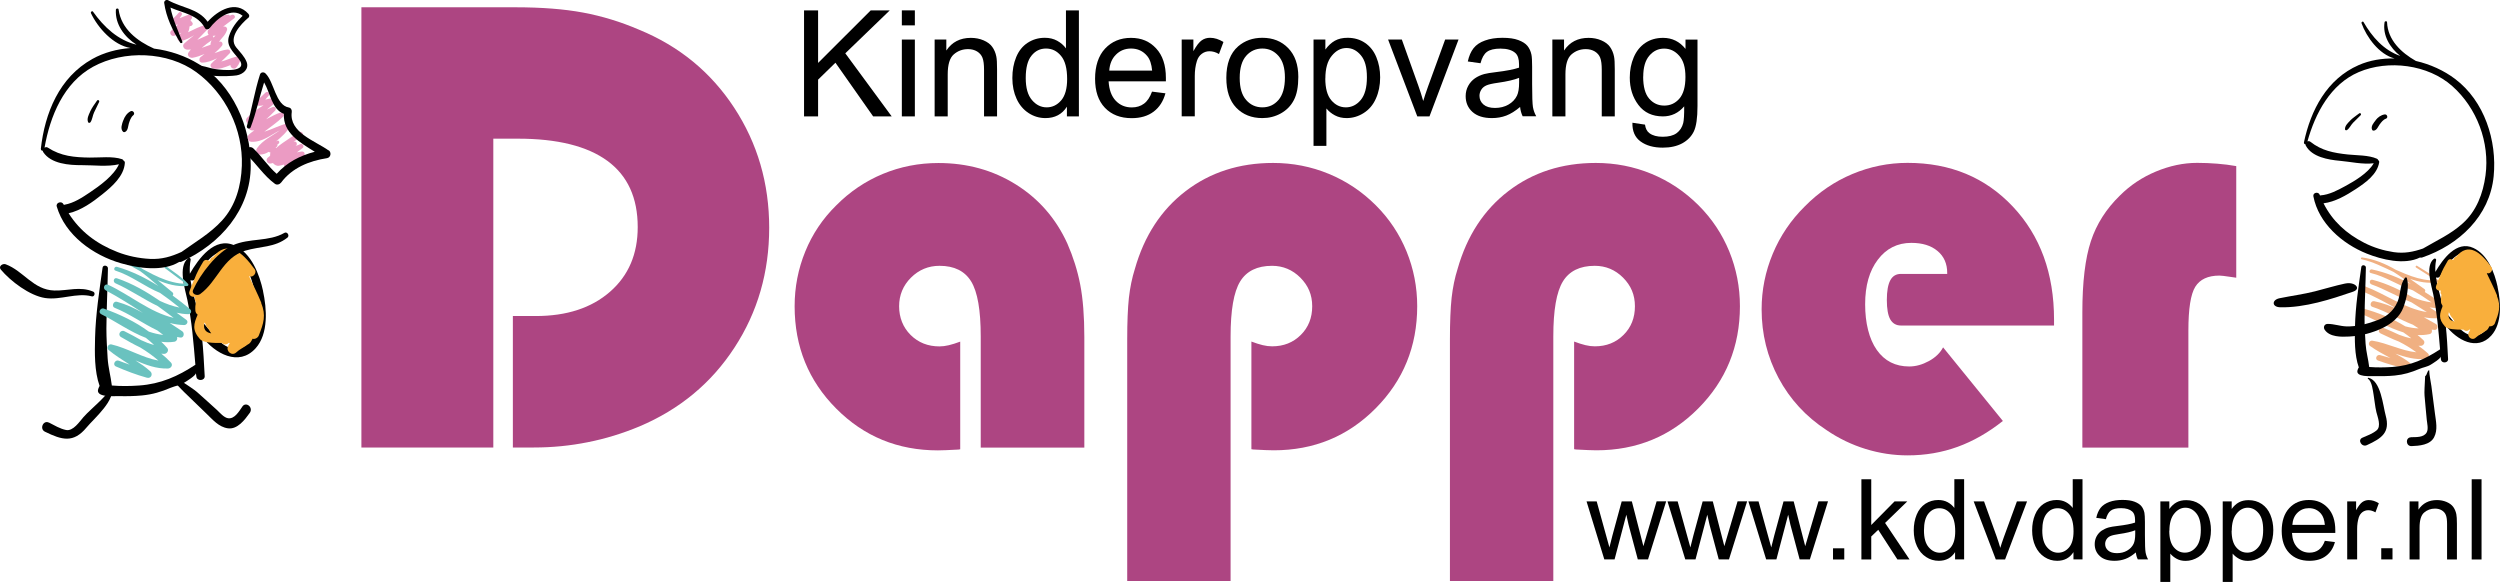
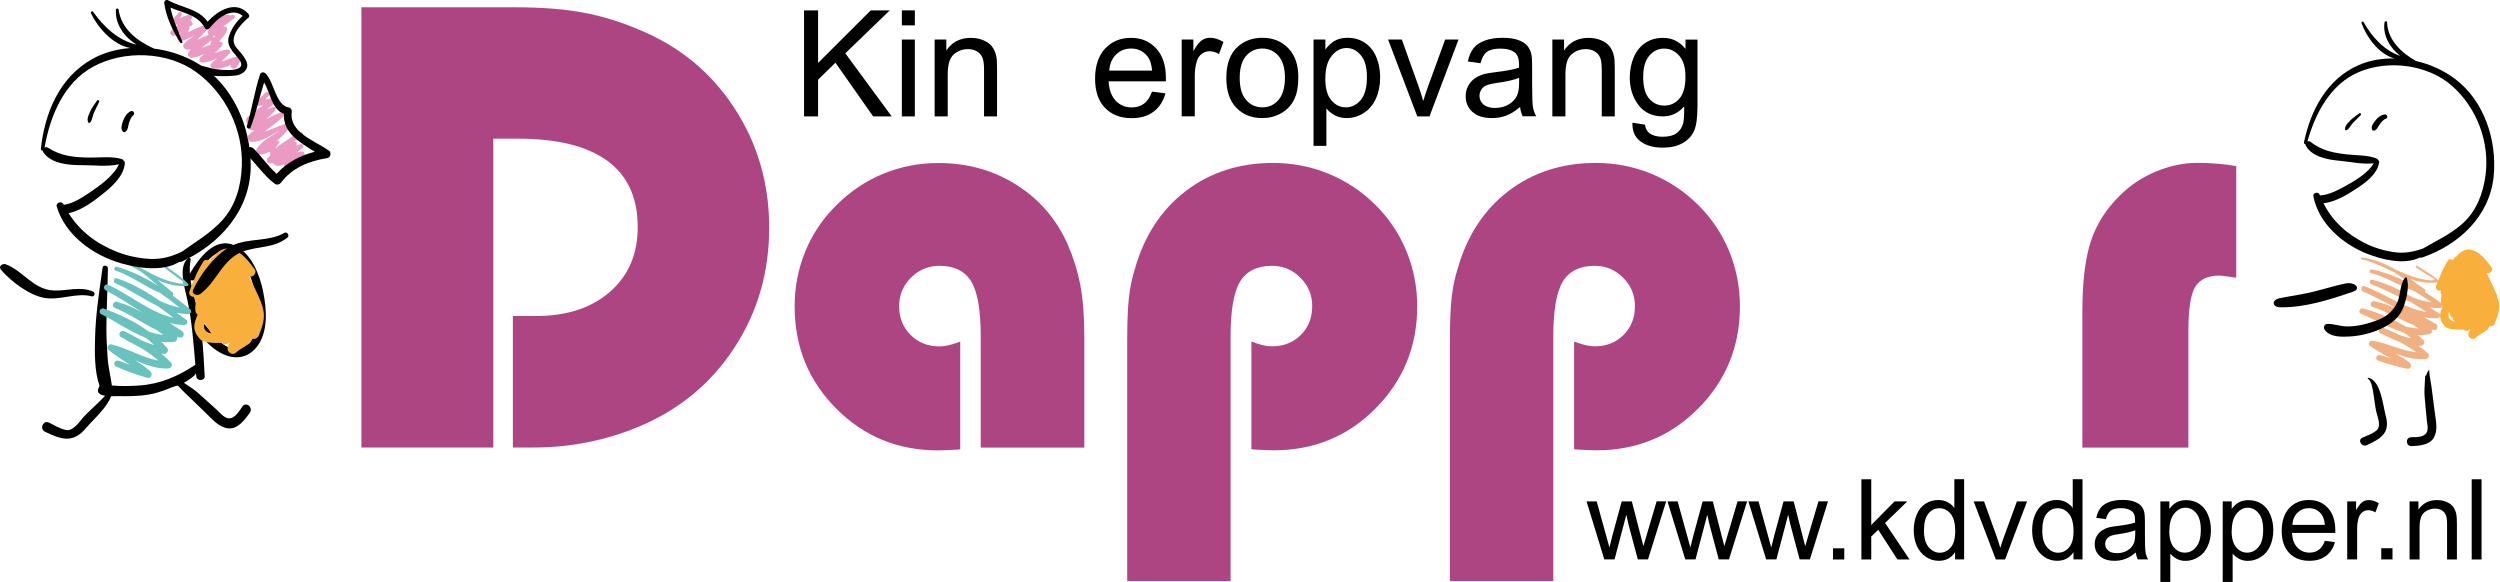
<svg xmlns="http://www.w3.org/2000/svg" id="Laag_2" viewBox="0 0 340 79.12">
  <defs>
    <style>.cls-1{fill:#6ac2bf;}.cls-1,.cls-2,.cls-3,.cls-4,.cls-5,.cls-6,.cls-7{stroke-width:0px;}.cls-2{fill:#f0b082;}.cls-3{fill:#f9af3c;}.cls-4{fill:#000;}.cls-5{fill:#eb9bc3;}.cls-6{fill:#696766;}.cls-7{fill:#ad4582;}</style>
  </defs>
  <g id="Laag_1-2">
    <path class="cls-4" d="M35.79,39.63c-.5-2.31-1.58-5.19-3.89-6.25-2.7-1.25-4.9,1.81-6.08,3.84-.04-.63-.01-1.26.11-1.88.04-.22-.19-.35-.36-.21-1.41,1.13-.39,4.23-.09,5.65.62,2.92.84,5.87,1.09,8.83-2.37,1.56-4.69,2.61-7.65,2.82-1.24.09-2.48.1-3.71,0-.15-1.24-.49-2.45-.57-3.71-.08-1.35-.17-2.69-.17-4.04.02-2.73.16-5.46.21-8.19,0-.41-.67-.51-.73-.09-.44,3.16-.94,6.32-1.02,9.52-.05,2.04-.11,4.54.62,6.58-.04.04-.07.09-.09.15-.02.06-.05.13-.08.19-.51,1.28,2.2,1.02,2.75,1.03,1.07.03,2.13.01,3.19-.09,1.45-.14,2.59-.49,3.91-1.05.63-.26,1.26-.32,1.85-.7.25-.16,1.6-.97,1.56-1.3.02.17.04.34.07.51.1.64,1.17.56,1.13-.09-.1-1.77-.18-3.59-.38-5.39,1.77,2.33,5.02,4.15,7.31,1.6,1.77-1.97,1.52-5.4,1-7.78M34.38,45.7h0c-.34.81-.98,1.48-1.86,1.66-2.24.45-3.59-2.15-4.89-3.45-.15-.15-.3-.19-.44-.16-.11-.63-.23-1.25-.39-1.87-.31-1.22-.71-2.5-.89-3.78.22.1.51.06.67-.21.94-1.63,2.77-4.61,5.07-3.51,1.74.83,2.5,3.29,2.93,5,.5,1.99.6,4.39-.21,6.31" />
    <path class="cls-3" d="M35.54,41.19c-.5-1.23-1.11-2.43-1.68-3.64.02.01.04.02.07.03.51.2,1.04-.5.72-.94-1.77-2.47-3.74-4.07-5.69-1.66-.13.01-.26.09-.33.26-.03.07-.07.15-.1.22-.05,0-.09-.01-.14,0-.23-.17-.57-.17-.76.14-.45.75-.89,1.54-1.19,2.36-.26.55-.48,1.11-.67,1.66-.18.52.29.81.71.74.02.01.04.03.07.04-.01.03-.02.06-.03.09-.07.24,0,.43.12.56-.07.39-.1.79-.07,1.2.02.25.15.43.31.54-.54,1.27-.79,2.09.33,3.35.4.45,1.73.53,2.97.5.05.04.1.07.15.11.27.18.59.09.79-.12.05.01.09.01.14.02-.04.05-.08.1-.11.16-.04.08-.08.16-.12.25-.36.71.52,1.43,1.11.86.4-.39,1.04-.68,1.54-1.06.23-.1.4-.28.52-.52.06-.08.1-.17.14-.27.32.1.73-.12.86-.45.65-1.66,1.01-2.72.32-4.41M27.79,43.86h0s.08.09.12.13c.06.29.26.58.52.85.08.18.18.34.3.5-.69-.12-1.14-.51-.94-1.47" />
    <path class="cls-1" d="M14.17,41.99c2.12.75,4.23,1.76,6.07,3.11.64.22,1.3.38,1.96.45-.27-.2-.53-.41-.8-.61-1.97-.94-3.77-2.26-5.81-3.08-.47-.19-.16-.96.32-.82,1.26.35,2.42.89,3.53,1.52-1.65-1.09-3.32-2.14-5.07-3.08-.46-.25-.16-.97.33-.75,2.93,1.35,5.71,3.77,8.92,4.5-.72-.54-1.44-1.09-2.18-1.61-1.95-.94-3.79-2.24-5.73-3.09-.41-.18-.24-.83.2-.68,2.13.72,4.03,1.84,5.85,3.08.85.4,1.73.72,2.65.9-.85-.69-1.73-1.36-2.64-1.99-2.09-.85-3.88-2.34-6.06-3.03-.34-.11-.14-.61.2-.52,1.98.57,3.85,1.49,5.62,2.6-.78-.68-1.6-1.37-2.45-2-1.51-.85-3.01-1.75-4.59-2.21-.18-.05-.08-.31.09-.27,1.79.38,3.38,1.19,4.85,2.2.46.25.92.49,1.38.72,1.14.57,2.34,1.03,3.61,1.21,1.35.19.1-.48-.29-.8-.55-.44-1.13-.82-1.68-1.26-.15-.12.02-.36.17-.24,1.02.77,2.11,1.42,2.97,2.38.09.1,0,.27-.12.28-1.43.11-2.75-.25-4.03-.81.68.55,1.35,1.11,2.02,1.67.14.12.13.32.02.44.82.59,1.61,1.21,2.36,1.84.3.25.14.7-.25.69-.54-.01-1.06-.09-1.57-.2.44.32.87.64,1.31.96.36.26.07.73-.3.72-.67-.02-1.32-.12-1.95-.29.57.38,1.13.75,1.7,1.13.36.23.24.93-.26.86-.15-.02-.29-.05-.44-.08.09.27-.05.6-.38.65-.6.09-1.19.08-1.77,0,.28.26.55.54.8.83.31.35-.03.84-.44.82-.12,0-.23-.02-.35-.03.46.37.9.77,1.31,1.21.32.34,0,.79-.4.81-1.57.05-3-.49-4.42-1.1.7.45,1.39.91,2.01,1.48.41.38.1,1.03-.46.87-1.44-.4-2.84-.93-4.21-1.53-.52-.23-.11-.98.4-.78.49.19.98.37,1.47.53-.98-.64-1.99-1.25-2.88-2-.35-.29-.01-.85.4-.75,2.18.51,4.19,1.81,6.39,2.2-.77-.67-1.6-1.25-2.47-1.78-.89-.42-1.76-.92-2.62-1.42-.52-.3-.06-1.06.47-.79.77.39,1.52.78,2.26,1.21.57.27,1.16.5,1.77.66-.36-.34-.73-.66-1.12-.97-2.13-.81-4.13-2.26-6.06-3.21-.51-.25-.12-.95.38-.77" />
    <path class="cls-4" d="M32.96,55.3c-.45.64-1.05,1.71-1.94,1.58-.56-.08-1.11-.74-1.5-1.11-.88-.83-1.81-1.61-2.7-2.43-.37-.34-1.32-.95-2.41-1.67-.34.16-.82-.25-1.07-.02.64.5,1.22,1.22,1.73,1.7,1,.95,1.98,1.93,2.98,2.88.86.82,1.7,1.85,2.94,2.02,1.29.19,2.31-1.16,2.98-2.1.52-.73-.5-1.59-1.01-.86" />
    <path class="cls-4" d="M6.66,57.47c.74.38,1.5.84,2.32,1.01.97.2,1.85-1.16,2.37-1.75.62-.7,1.36-1.31,2.02-1.97.42-.43,1.62-1.46,1.56-2.15,0-.1.13-.17.18-.06.81,1.73-2.34,4.38-3.34,5.59-1.79,2.16-3.35,1.7-5.66.57-.78-.38-.22-1.63.55-1.23" />
    <path class="cls-4" d="M5.56,20.25c-.02.17.13.26.26.25,0,.06.02.13.06.19,1.06,1.6,3.52,1.78,5.26,1.77,1.52-.01,3.48.25,5.04-.12-.71,1.57-2.67,2.96-3.95,3.82-1.04.7-2.19,1.46-3.45,1.68-.03,0-.06.02-.09.03-.02-.04-.04-.07-.06-.1-.24-.49-1.07-.22-.91.32,1.15,3.91,4.95,6.62,8.72,7.71,2.26.66,5.71,1.2,7.93-.18.1.02.2.02.32-.03,5.26-2.39,9.41-7.08,9.41-13.05,0-5.31-2.43-10.97-7.08-13.83-1.77-1.09-3.89-1.82-6.07-2.1-2.29-1.02-4.46-2.68-4.82-5.31-.03-.21-.36-.18-.37.03-.12,1.96,1.14,3.69,2.81,4.75-2.52-.61-4.41-2.38-5.92-4.49-.12-.17-.35.03-.28.2.92,1.97,3.03,4.36,5.39,4.74-1.84.14-3.62.61-5.2,1.49-4.5,2.51-6.46,7.33-7.01,12.24M6.06,20.07h0c.75-4.27,2.6-8.8,6.59-10.99,4.19-2.29,10.15-2.11,14.06.74,3.96,2.89,6.36,7.8,6.18,12.72-.1,2.72-.82,5.4-2.7,7.46-1.62,1.76-3.6,2.89-5.5,4.26-1.4.64-2.7,1.03-4.3.95-1.52-.08-3.02-.39-4.43-.94-2.83-1.11-5.05-2.78-6.63-5.27,1.68-.37,3.28-1.52,4.58-2.57,1.31-1.05,2.96-2.47,3.07-4.28.01-.15-.07-.26-.18-.31-.03-.08-.1-.16-.2-.19-1.29-.44-3.06-.2-4.39-.22-2.1-.03-3.91-.18-5.7-1.35-.15-.1-.31-.08-.44,0" />
    <path class="cls-4" d="M38.68,31.67c-2.12,1.23-4.78.68-7.01,1.68-2.2.98-4.43,3.93-5.4,6.06-.27.59.54.88.94.59,2.39-1.73,3.04-4.96,6.15-5.91,2.01-.61,3.99-.4,5.73-1.77.34-.27-.03-.87-.41-.65" />
    <path class="cls-4" d="M12.48,40.3c-2.09-.54-4.22.55-6.35.23-2.1-.32-4.7-2.29-6.02-3.87-.37-.44.26-.87.66-.72,2.44.91,3.76,3.49,6.62,3.57,1.85.05,3.49-.61,5.28.15.35.15.18.74-.2.65" />
    <path class="cls-4" d="M16.76,16.4c.18-.52.5-1.01,1-1.27.32-.17.67.3.37.54-.34.27-.48.74-.61,1.14-.11.37-.1.9-.48,1.12-.1.05-.23.07-.31-.02-.4-.4-.13-1.06.02-1.51" />
    <path class="cls-4" d="M12.24,15.21c.25-.55.61-1.03.95-1.52.13-.19.38-.01.29.18-.22.48-.45.94-.68,1.41-.21.43-.23.97-.5,1.35-.08.1-.27.12-.32-.02-.19-.46.07-.97.27-1.4" />
    <path class="cls-6" d="M12.25,36.4s.02.03,0,.03c-.02,0-.02-.03,0-.03" />
    <path class="cls-5" d="M32.24,7.68c-.72.15-1.43.51-2.15.69.38-.37.78-.72,1.14-1.11.23-.25,0-.56-.3-.53-.61.07-1.18.29-1.75.5.36-.31.71-.63,1.01-1.01.19-.24,0-.66-.33-.55-.03,0-.05.02-.08.03.15-.21.3-.41.5-.63.27-.28.44-.58.58-.94.12-.32-.14-.59-.47-.51-.02,0-.03.01-.05.01.5-.39,1.01-.76,1.51-1.14.27-.21-.04-.59-.33-.47-.09.04-.18.08-.27.12-.02-.07-.08-.13-.17-.13-1.02.03-1.87.44-2.59,1.15-.08.08-.12.18-.14.29-.05-.05-.13-.09-.23-.07-.93.15-1.71.63-2.55,1.01.13-.25.2-.5.2-.77.03-.02.06-.05.09-.07.15.01.29-.1.34-.24.05-.04.04-.09,0-.12,0-.06-.03-.12-.08-.17-.09-.09-.16-.18-.23-.28.04-.05.09-.09.14-.14.25-.29-.07-.71-.41-.59-.39.13-.79.32-1.2.47.1-.14.2-.28.29-.43.15-.28-.21-.58-.42-.3-.29.38-.68.68-1,1.03-.17.19-.07.55.2.59.25.03.49.02.72-.03-.33.28-.67.57-.97.89-.24.25.05.71.37.65.38-.07.72-.24,1.05-.44-.14.17-.3.34-.45.52-.21.25.02.71.36.64.68-.14,1.25-.47,1.83-.81-.45.36-.91.73-1.34,1.12-.35.32-.03.81.36.84.18.01.36,0,.53-.02-.11.13-.22.27-.32.42-.26.39.19.78.57.71.56-.1,1.1-.3,1.62-.52-.19.14-.38.29-.56.44-.25.21-.17.75.22.74.75-.01,1.4-.3,2.04-.59-.28.23-.56.46-.8.74-.22.25.01.61.29.66.85.13,1.58-.18,2.34-.48-.07.37.53.7.82.31.31-.41.31-.43.5-.9.11-.27-.14-.62-.44-.56M28.93,4.88h0c.13,0,.26-.02.38-.05-.01.01-.03.02-.04.04-.09.08-.17.16-.24.25,0-.08-.04-.17-.09-.23M28.35,3.85h0s.05-.07.07-.12c.04.05.08.1.15.13-.07.06-.14.11-.2.17-.2.17-.16.5,0,.7-.53.21-1.03.48-1.54.69.5-.53,1.02-1.04,1.52-1.56M27.46,6.49h0c.41-.37.86-.7,1.32-1.01-.07.15-.13.3-.15.48,0,.05,0,.09,0,.13-.39.14-.78.28-1.17.41" />
    <path class="cls-5" d="M41.1,20.6c-.25.02-.49.07-.73.13.27-.2.53-.4.8-.61.24-.19,0-.63-.29-.53-.25.09-.49.19-.73.29.38-.14.24-.72-.16-.62-.03,0-.05.02-.08.02.38-.24.77-.48,1.15-.71.38-.24,0-.83-.38-.59-.75.47-1.5.93-2.22,1.45-.29.21-.63.45-.92.72,0-.03-.02-.06-.04-.09.03-.02.06-.04.09-.06.13-.08.16-.22.13-.33.06-.05.12-.1.18-.15.18-.14.04-.48-.19-.37-.06.03-.12.06-.18.09.76-.62,1.49-1.26,1.95-2.14.09-.17-.1-.39-.28-.35-1.07.23-2.16.83-3.25,1.16.86-.67,1.79-1.29,2.56-2.05.25-.24-.02-.62-.33-.55-.64.15-1.31.58-1.98.91.42-.38.83-.77,1.22-1.18.24-.25-.03-.61-.34-.48-.26.11-.52.23-.78.34.49-.39.98-.78,1.42-1.23.15-.16-.03-.36-.2-.36-.5-.01-.97.13-1.45.24.15-.18.31-.35.46-.52.26-.29-.13-.71-.42-.44-.42.39-.82.78-1.2,1.19-.24.26.01.59.31.61.22,0,.42-.02.62-.07-.8.49-1.58,1.02-2.24,1.7-.28.29-.08.75.26.85-.2.32-.07.82.37.86.12,0,.24,0,.36,0-.24.17-.48.34-.7.53-.34.3-.26.98.27,1.02,1.5.09,2.64-.91,3.91-1.56-1.07.78-2.34,1.33-3.11,2.43-.26.37-.06.89.43.87.44-.01.81-.16,1.15-.37.07.05.15.08.23.07-.03.16-.04.31-.04.47-.11.09-.21.18-.32.26-.36.31-.01.89.42.79.1-.02.19-.05.28-.07.22.25.51.42.84.38.03,0,.05-.02.07-.03.21-.03.42-.08.61-.15-.03.3.34.64.63.45.72-.46,1.32-1.07,2.02-1.56.28-.19.16-.68-.2-.65" />
    <path class="cls-4" d="M44.69,20.46c-1.83-1.31-5.4-2.43-5.01-5.23.04-.27-.11-.56-.4-.61-1.81-.31-1.98-3.47-3.17-4.63-.23-.23-.64-.2-.75.14-.74,2.3-1.1,4.69-1.78,7-.1.34.39.51.51.18.76-1.99,1.19-4.08,1.83-6.1.86,1.47,1.03,3.64,2.69,4.28-.14,2.57,2.16,3.88,4.2,5.15-1.98.51-3.82,1.46-5.18,3-1.18-1.02-2.03-2.37-3.17-3.45-.58-.55-1.51.29-.92.84,1.36,1.27,2.33,2.86,3.85,3.97.28.2.65.08.85-.18,1.49-2,3.83-2.94,6.23-3.31.52-.08.64-.78.23-1.08" />
    <path class="cls-4" d="M33.74,2.46c.2-.17.21-.39.04-.58-1.69-1.9-4.13-.5-5.54,1.08-1.3-1.82-3.44-1.85-5.38-2.93-.24-.14-.57.1-.53.37.27,1.97,1.14,3.72,2.17,5.39.1.16.37.05.3-.13-.6-1.53-1.3-3.02-1.62-4.63,1.74.77,3.71.94,4.7,2.8.12.22.47.2.61.02.99-1.31,2.98-2.94,4.51-1.7-.84.79-1.5,1.66-1.86,2.78-.41,1.27.55,2.11,1.27,3,1.65,2.04-2.28,1.59-3.08,1.47-.93-.13-1.87-.57-2.77-.53-.1,0-.2.09-.2.19-.12,1.57,4.85,1.35,5.83,1.19.85-.14,1.73-.85,1.35-1.83-.31-.78-.9-1.33-1.42-1.98-1.09-1.36.64-3.15,1.62-4" />
    <path class="cls-2" d="M321.36,41.95c1.99.54,3.98,1.33,5.75,2.43.6.16,1.21.27,1.82.28-.26-.17-.52-.33-.78-.5-1.86-.72-3.59-1.81-5.51-2.43-.45-.14-.21-.86.24-.77,1.17.24,2.27.65,3.32,1.15-1.58-.89-3.18-1.74-4.84-2.47-.43-.19-.21-.88.25-.71,2.76,1.03,5.46,3.06,8.44,3.51-.69-.45-1.39-.89-2.09-1.32-1.84-.73-3.61-1.8-5.43-2.44-.38-.14-.28-.74.14-.63,1.99.52,3.8,1.41,5.55,2.43.81.3,1.63.54,2.48.65-.82-.58-1.67-1.13-2.54-1.64-1.96-.64-3.7-1.88-5.73-2.36-.32-.08-.17-.55.15-.49,1.84.39,3.62,1.1,5.31,2-.76-.57-1.55-1.15-2.37-1.66-1.44-.68-2.86-1.4-4.34-1.72-.17-.03-.1-.27.07-.25,1.66.23,3.16.86,4.58,1.68.44.19.87.38,1.31.56,1.08.44,2.21.79,3.38.87,1.24.08.06-.45-.32-.71-.53-.36-1.09-.67-1.62-1.03-.14-.1,0-.33.14-.23.98.64,2.02,1.16,2.87,1.97.09.09.02.25-.1.27-1.29.19-2.53-.04-3.73-.47.66.46,1.31.93,1.96,1.39.14.1.14.28.05.4.78.49,1.55,1,2.28,1.53.29.21.17.63-.18.65-.49.02-.98-.01-1.45-.08.42.26.84.53,1.26.79.34.21.11.66-.23.68-.61.03-1.21-.03-1.8-.13.54.3,1.08.61,1.63.91.34.19.28.83-.17.81-.14-.01-.27-.03-.4-.04.1.24,0,.55-.3.61-.55.12-1.08.15-1.62.12.27.23.54.46.79.7.31.3.03.77-.35.77-.11,0-.21,0-.32,0,.44.31.87.65,1.28,1.02.32.29.04.72-.31.76-1.43.15-2.77-.25-4.11-.71.67.36,1.33.74,1.94,1.22.4.32.16.93-.37.83-1.34-.28-2.66-.66-3.94-1.12-.49-.17-.17-.89.31-.73.46.14.92.27,1.38.39-.94-.52-1.9-1.01-2.77-1.64-.34-.24-.07-.78.32-.72,2.02.32,3.95,1.38,5.98,1.58-.75-.56-1.55-1.04-2.38-1.46-.85-.32-1.67-.73-2.49-1.11-.5-.24-.12-.97.38-.76.72.3,1.44.61,2.15.95.54.21,1.09.38,1.66.48-.35-.29-.71-.55-1.09-.81-2-.6-3.92-1.79-5.75-2.52-.48-.2-.18-.86.3-.73" />
-     <path class="cls-4" d="M339.68,39.03c-.42-1.96-1.34-4.4-3.3-5.31-2.29-1.06-4.16,1.53-5.17,3.26-.03-.53-.01-1.06.1-1.59.04-.19-.16-.3-.31-.18-1.2.96-.33,3.59-.08,4.8.52,2.48.71,4.98.93,7.5-2.01,1.32-3.98,2.22-6.49,2.4-1.05.07-2.1.08-3.15,0-.12-1.05-.42-2.08-.49-3.15-.07-1.14-.15-2.28-.14-3.43.01-2.32.14-4.63.18-6.95,0-.35-.57-.43-.62-.07-.38,2.68-.8,5.37-.86,8.08-.04,1.73-.09,3.86.52,5.58-.03.04-.05.08-.08.13-.02.06-.04.11-.07.17-.43,1.09,1.87.86,2.34.88.9.02,1.81.01,2.71-.08,1.23-.12,2.2-.42,3.32-.89.53-.23,1.07-.28,1.57-.59.21-.13,1.36-.82,1.33-1.1.02.14.03.29.06.43.08.54.99.47.96-.08-.08-1.51-.15-3.05-.32-4.57,1.51,1.98,4.26,3.52,6.2,1.36,1.51-1.67,1.29-4.58.85-6.6M338.48,44.18h0c-.29.69-.83,1.25-1.58,1.41-1.9.38-3.05-1.82-4.15-2.93-.12-.12-.25-.16-.37-.14-.09-.53-.2-1.06-.33-1.58-.26-1.04-.6-2.12-.76-3.21.19.08.44.05.57-.18.8-1.38,2.35-3.91,4.3-2.98,1.47.7,2.13,2.8,2.49,4.24.42,1.69.51,3.73-.17,5.36" />
    <path class="cls-4" d="M327.89,59.46c.69-.02,1.77.06,2.15-.67.24-.46.05-1.21,0-1.69-.12-1.08-.19-2.18-.3-3.27-.05-.45.02-1.47.08-2.67.29-.17.25-.75.55-.82.02.74.22,1.54.3,2.17.15,1.24.32,2.47.48,3.71.13,1.06.42,2.22-.11,3.24-.55,1.07-2.04,1.17-3.07,1.21-.79.03-.87-1.17-.08-1.2" />
    <path class="cls-4" d="M321.26,59.54c.67-.29,1.4-.55,1.96-1.01.66-.54.13-1.83-.03-2.48-.19-.78-.24-1.58-.38-2.36-.09-.5-.22-1.83-.75-2.16-.08-.05-.06-.17.05-.15,1.7.37,1.98,3.83,2.34,5.12.64,2.31-.51,3.1-2.56,4.04-.69.32-1.31-.7-.61-1.01" />
    <path class="cls-4" d="M313.34,19.37c-.03.16.09.25.21.25,0,.06,0,.12.04.18.82,1.55,3.05,1.93,4.64,2.07,1.39.12,3.15.53,4.6.33-.78,1.37-2.7,2.47-3.93,3.14-1.01.55-2.12,1.14-3.29,1.23-.03,0-.06,0-.09.02-.01-.03-.03-.07-.04-.1-.18-.47-.96-.3-.86.21.7,3.66,3.93,6.46,7.26,7.79,2,.8,5.09,1.59,7.24.53.09.03.18.03.29,0,5.01-1.71,9.2-5.62,9.73-11.06.47-4.83-1.25-10.21-5.24-13.22-1.52-1.15-3.38-2-5.34-2.45-1.99-1.13-3.82-2.84-3.92-5.26,0-.2-.31-.19-.34,0-.28,1.77.72,3.46,2.14,4.58-2.24-.78-3.81-2.55-5-4.61-.09-.16-.33,0-.27.16.67,1.88,2.38,4.24,4.49,4.79-1.69-.03-3.36.24-4.87.9-4.32,1.89-6.53,6.11-7.46,10.54M313.81,19.24h0c1.06-3.82,3.14-7.79,6.97-9.43,4.02-1.72,9.44-1.04,12.74,1.91,3.35,2.98,5.11,7.66,4.51,12.13-.33,2.47-1.22,4.85-3.12,6.55-1.63,1.47-3.53,2.31-5.38,3.4-1.33.46-2.55.7-4,.49-1.38-.21-2.71-.62-3.96-1.25-2.49-1.27-4.36-2.98-5.57-5.39,1.57-.19,3.12-1.1,4.4-1.94,1.29-.85,2.91-1.99,3.17-3.63.02-.14-.04-.24-.14-.3-.02-.08-.07-.15-.16-.19-1.14-.51-2.78-.45-3.98-.58-1.91-.21-3.54-.51-5.08-1.73-.13-.1-.28-.1-.41-.04" />
    <path class="cls-4" d="M323.08,16.35c.31-.4.74-.72,1.25-.79.33-.04.49.46.16.58-.38.13-.64.49-.87.8-.21.29-.36.75-.75.82-.1.02-.22-.01-.26-.11-.22-.46.21-.95.48-1.29" />
    <path class="cls-4" d="M319.57,16.45c.38-.4.84-.7,1.28-1.03.17-.12.33.1.2.25-.33.34-.68.67-1.02,1.01-.31.31-.49.77-.84,1.01-.1.07-.27.02-.27-.11-.02-.46.36-.82.66-1.13" />
    <path class="cls-6" d="M321.12,35.9s.02.02,0,.02c-.02,0-.02-.02,0-.02" />
    <path class="cls-4" d="M316.16,44.85c-.24-.36-.04-.8.41-.8.86,0,1.68.31,2.54.34,1.35.04,2.73-.31,3.99-.76,1.35-.47,2.37-1.23,2.96-2.58.46-1.04.29-2.41,1.05-3.29.06-.07.19-.04.22.05.36,1.19-.05,2.85-.47,4-.47,1.27-1.59,2.2-2.77,2.77-1.45.71-2.99,1.1-4.6,1.19-1.07.06-2.66.08-3.33-.92" />
    <path class="cls-4" d="M318.98,38.55c-1.41.3-2.76.72-4.14,1.07-1.57.4-3.21.61-4.82.94-1.08.22-1.07,1.2.09,1.23,3.37.08,6.98-1.12,9.88-2.11,1.24-.42.25-1.4-1.02-1.12" />
    <path class="cls-3" d="M339.61,40.21c-.42-1.05-.94-2.06-1.43-3.09.02,0,.04.02.06.03.43.17.88-.43.61-.8-1.5-2.09-3.17-3.46-4.83-1.41-.11.01-.22.07-.28.22-.03.06-.06.13-.09.19-.04,0-.08,0-.12,0-.19-.15-.48-.15-.64.12-.38.64-.75,1.3-1.01,2.01-.22.47-.41.94-.57,1.41-.15.44.25.69.6.62.02.01.04.02.05.03,0,.02-.02.05-.02.07-.06.21,0,.36.1.47-.06.33-.09.67-.06,1.02.02.21.12.37.26.46-.46,1.07-.67,1.78.28,2.84.34.38,1.46.45,2.52.43.04.03.09.06.13.09.23.16.5.08.67-.1.04.01.08.01.12.02-.03.04-.07.08-.09.14-.03.07-.07.14-.11.21-.31.6.44,1.21.94.73.34-.33.88-.58,1.31-.9.2-.08.34-.24.44-.44.05-.07.09-.15.12-.22.27.08.62-.11.73-.38.55-1.41.86-2.31.28-3.74M333.04,42.48h0s.07.07.1.11c.05.25.22.5.44.72.07.15.16.29.25.42-.59-.1-.96-.43-.8-1.25" />
    <path class="cls-7" d="M49.15,60.87V.99h20.92c3.58,0,6.66.24,9.23.72,2.57.48,5.1,1.25,7.59,2.32,5.47,2.24,9.79,5.78,12.96,10.62,3.17,4.84,4.76,10.28,4.76,16.32s-1.57,11.48-4.72,16.3c-3.14,4.83-7.45,8.4-12.92,10.72-2.3.96-4.64,1.68-7.03,2.15-2.39.48-4.83.72-7.32.72h-2.87v-17.88h3.12c4.21,0,7.57-1.1,10.09-3.3,2.52-2.2,3.77-5.13,3.77-8.8,0-3.99-1.38-6.99-4.12-9-2.75-2.01-6.8-3.02-12.16-3.02h-3.36v42h-17.92Z" />
    <path class="cls-7" d="M147.48,60.87h-14.1v-15.11c0-3.57-.43-6.06-1.3-7.48-.87-1.42-2.3-2.13-4.3-2.13-1.52,0-2.81.54-3.89,1.61-1.07,1.07-1.61,2.37-1.61,3.89s.52,2.87,1.57,3.91c1.05,1.04,2.36,1.55,3.92,1.55.39,0,.81-.05,1.26-.16.46-.11.98-.27,1.56-.49v14.64l-.25.04c-1.3.07-2.23.11-2.78.11-5.45,0-10.06-1.89-13.83-5.68-3.77-3.78-5.66-8.42-5.66-13.92,0-2.6.48-5.08,1.45-7.45.96-2.36,2.36-4.45,4.19-6.25,1.86-1.88,3.98-3.31,6.36-4.3,2.39-.99,4.9-1.48,7.56-1.48,3.9,0,7.41.97,10.52,2.91,3.11,1.94,5.45,4.62,7.01,8.04.79,1.81,1.38,3.67,1.75,5.58s.56,4.3.56,7.14v15.04Z" />
    <path class="cls-7" d="M153.3,79.02v-32.9c0-2.34.08-4.21.23-5.62.16-1.41.43-2.72.81-3.92,1.28-4.51,3.58-8.04,6.91-10.59,3.33-2.55,7.29-3.83,11.89-3.83,2.65,0,5.17.49,7.57,1.48,2.4.99,4.54,2.42,6.42,4.3,1.81,1.81,3.19,3.89,4.16,6.25.96,2.36,1.45,4.84,1.45,7.45,0,5.47-1.89,10.11-5.66,13.9-3.77,3.8-8.39,5.7-13.86,5.7-.58,0-1.51-.04-2.78-.11l-.25-.04v-14.64c.58.22,1.09.38,1.54.49.45.11.87.16,1.28.16,1.57,0,2.87-.52,3.9-1.55,1.04-1.03,1.55-2.34,1.55-3.9s-.54-2.81-1.61-3.89c-1.07-1.07-2.36-1.61-3.85-1.61-2.02,0-3.47.71-4.34,2.13-.87,1.42-1.3,3.92-1.3,7.48v33.26h-14.06Z" />
    <path class="cls-7" d="M197.19,79.02v-32.9c0-2.34.08-4.21.23-5.62.16-1.41.43-2.72.81-3.92,1.28-4.51,3.58-8.04,6.91-10.59,3.33-2.55,7.29-3.83,11.89-3.83,2.65,0,5.17.49,7.57,1.48,2.4.99,4.54,2.42,6.42,4.3,1.81,1.81,3.19,3.89,4.16,6.25.96,2.36,1.45,4.84,1.45,7.45,0,5.47-1.89,10.11-5.66,13.9-3.77,3.8-8.39,5.7-13.86,5.7-.58,0-1.51-.04-2.78-.11l-.25-.04v-14.64c.58.22,1.09.38,1.54.49.45.11.87.16,1.28.16,1.57,0,2.87-.52,3.9-1.55,1.04-1.03,1.55-2.34,1.55-3.9s-.54-2.81-1.61-3.89c-1.07-1.07-2.36-1.61-3.85-1.61-2.02,0-3.47.71-4.34,2.13-.87,1.42-1.3,3.92-1.3,7.48v33.26h-14.06Z" />
-     <path class="cls-7" d="M272.38,57.26c-1.98,1.57-4.03,2.74-6.15,3.51-2.12.77-4.39,1.16-6.8,1.16-1.93,0-3.83-.29-5.71-.87-1.88-.58-3.65-1.43-5.32-2.57-2.8-1.83-4.97-4.19-6.51-7.07-1.54-2.88-2.31-6-2.31-9.35,0-2.63.51-5.15,1.52-7.57,1.01-2.42,2.46-4.56,4.34-6.42,1.9-1.93,4.06-3.4,6.47-4.41,2.41-1.01,4.92-1.52,7.52-1.52,5.81,0,10.58,1.98,14.32,5.95,3.73,3.96,5.6,9.09,5.6,15.38v.79h-20.82c-.65,0-1.13-.28-1.45-.83-.31-.55-.47-1.43-.47-2.64s.16-2.1.47-2.68c.31-.58.79-.87,1.45-.87h6.29v-.14c0-1.25-.44-2.25-1.32-2.98-.88-.74-2.07-1.1-3.56-1.1-1.88,0-3.4.76-4.55,2.28-1.16,1.52-1.73,3.54-1.73,6.07s.53,4.72,1.59,6.22c1.06,1.5,2.53,2.24,4.41,2.24.89,0,1.78-.25,2.68-.74.89-.49,1.53-1.11,1.92-1.86l8.13,10.01Z" />
    <path class="cls-7" d="M297.62,44.96v15.91h-14.42v-18.36c0-4.15.39-7.38,1.16-9.71.77-2.33,2.08-4.39,3.94-6.2,1.4-1.4,3.03-2.49,4.9-3.27,1.87-.78,3.74-1.18,5.62-1.18.92,0,1.82.04,2.71.11.89.07,1.76.18,2.6.33v15.18c-.17-.02-.42-.06-.76-.11-.79-.12-1.3-.18-1.52-.18-1.57,0-2.66.51-3.29,1.52-.63,1.01-.94,3-.94,5.97" />
    <polygon class="cls-4" points="109.35 15.83 109.35 1.41 111.26 1.41 111.26 8.56 118.42 1.41 121.01 1.41 114.96 7.25 121.27 15.83 118.75 15.83 113.62 8.53 111.26 10.83 111.26 15.83 109.35 15.83" />
    <path class="cls-4" d="M122.65,1.41h1.77v2.04h-1.77V1.41ZM122.65,5.38h1.77v10.45h-1.77V5.38Z" />
    <path class="cls-4" d="M127.11,15.83V5.38h1.59v1.49c.77-1.15,1.88-1.72,3.33-1.72.63,0,1.21.11,1.74.34.53.23.92.52,1.18.89.26.37.45.8.55,1.31.07.33.1.9.1,1.72v6.42h-1.77v-6.35c0-.72-.07-1.26-.21-1.62-.14-.36-.38-.64-.73-.86-.35-.21-.76-.32-1.23-.32-.75,0-1.4.24-1.95.72-.55.48-.82,1.39-.82,2.72v5.71h-1.77Z" />
-     <path class="cls-4" d="M139.5,10.61c0,1.34.28,2.34.85,3,.56.66,1.23.99,2,.99s1.43-.32,1.97-.95c.54-.63.81-1.6.81-2.9,0-1.43-.27-2.48-.83-3.15-.55-.67-1.23-1-2.04-1s-1.45.32-1.97.96c-.53.64-.79,1.66-.79,3.04M145.1,15.83v-1.32c-.66,1.04-1.64,1.55-2.92,1.55-.83,0-1.6-.23-2.3-.69-.7-.46-1.24-1.1-1.62-1.92-.38-.82-.58-1.77-.58-2.84s.17-1.99.52-2.84c.35-.85.87-1.5,1.56-1.95.69-.45,1.47-.68,2.33-.68.63,0,1.19.13,1.68.4.49.27.89.61,1.2,1.04V1.41h1.76v14.42h-1.64Z" />
    <path class="cls-4" d="M150.86,9.6h5.83c-.08-.88-.3-1.54-.67-1.98-.56-.68-1.3-1.02-2.19-1.02-.81,0-1.5.27-2.05.82-.55.54-.86,1.27-.92,2.18M156.67,12.46l1.83.23c-.29,1.07-.82,1.9-1.6,2.49-.78.59-1.78.89-2.99.89-1.53,0-2.74-.47-3.64-1.41-.9-.94-1.34-2.26-1.34-3.96s.45-3.12,1.36-4.09c.91-.97,2.08-1.46,3.52-1.46s2.54.48,3.42,1.43c.89.95,1.33,2.29,1.33,4.01,0,.1,0,.26,0,.47h-7.79c.07,1.15.39,2.03.97,2.64.58.61,1.31.91,2.18.91.65,0,1.2-.17,1.66-.51.46-.34.82-.89,1.09-1.63" />
    <path class="cls-4" d="M160.71,15.83V5.38h1.59v1.58c.41-.74.78-1.23,1.13-1.47.34-.24.72-.35,1.14-.35.6,0,1.2.19,1.82.57l-.61,1.64c-.43-.26-.86-.38-1.3-.38-.39,0-.73.12-1.04.35-.31.23-.53.56-.66.97-.2.63-.29,1.32-.29,2.06v5.47h-1.77Z" />
    <path class="cls-4" d="M168.6,10.6c0,1.34.29,2.34.88,3,.58.67,1.32,1,2.2,1s1.61-.33,2.19-1c.58-.67.88-1.69.88-3.06,0-1.29-.29-2.27-.88-2.94-.59-.67-1.32-1-2.19-1s-1.62.33-2.2.99c-.58.66-.88,1.66-.88,3M166.78,10.6c0-1.93.54-3.37,1.61-4.3.9-.77,1.99-1.16,3.29-1.16,1.44,0,2.61.47,3.52,1.41.91.94,1.37,2.24,1.37,3.9,0,1.34-.2,2.4-.61,3.17-.4.77-.99,1.37-1.76,1.8-.77.43-1.61.64-2.52.64-1.46,0-2.64-.47-3.55-1.41-.9-.94-1.35-2.29-1.35-4.05" />
    <path class="cls-4" d="M180.24,10.66c0,1.34.27,2.34.82,2.98s1.2.96,1.98.96,1.46-.33,2.02-1c.56-.67.84-1.7.84-3.09s-.27-2.33-.82-2.99c-.55-.66-1.2-.99-1.96-.99s-1.42.35-2,1.06c-.58.7-.87,1.73-.87,3.07M178.64,19.83V5.38h1.61v1.36c.38-.53.81-.93,1.29-1.2.48-.27,1.06-.4,1.74-.4.89,0,1.68.23,2.36.69.68.46,1.2,1.11,1.54,1.94.35.84.52,1.75.52,2.75,0,1.07-.19,2.03-.58,2.89-.38.86-.94,1.51-1.67,1.97-.73.46-1.5.68-2.31.68-.59,0-1.12-.12-1.59-.37-.47-.25-.85-.56-1.16-.94v5.09h-1.77Z" />
    <path class="cls-4" d="M192.75,15.83l-3.97-10.45h1.87l2.24,6.26c.24.68.47,1.38.67,2.1.16-.55.38-1.21.66-1.99l2.32-6.37h1.82l-3.95,10.45h-1.65Z" />
    <path class="cls-4" d="M206.59,10.59c-.64.26-1.61.49-2.89.67-.73.1-1.24.22-1.54.35-.3.13-.54.32-.7.58-.16.25-.25.53-.25.84,0,.47.18.87.54,1.18.36.31.88.47,1.57.47s1.29-.15,1.82-.45c.53-.3.92-.71,1.17-1.22.19-.4.29-.99.29-1.77v-.65ZM206.74,14.54c-.66.56-1.29.95-1.89,1.18-.61.23-1.26.34-1.95.34-1.15,0-2.03-.28-2.65-.84-.62-.56-.92-1.28-.92-2.15,0-.51.12-.98.35-1.4.23-.42.54-.76.91-1.02.38-.26.8-.45,1.27-.58.35-.09.87-.18,1.57-.26,1.43-.17,2.48-.38,3.16-.61,0-.24,0-.4,0-.46,0-.72-.17-1.23-.5-1.53-.45-.4-1.12-.6-2.02-.6-.83,0-1.45.15-1.84.44-.4.29-.69.81-.88,1.55l-1.73-.24c.16-.74.42-1.34.78-1.8.36-.46.88-.81,1.56-1.05.68-.25,1.47-.37,2.37-.37s1.62.1,2.17.31c.56.21.97.47,1.23.79.26.32.45.72.55,1.21.06.3.09.85.09,1.63v2.36c0,1.65.04,2.69.11,3.12.08.44.22.85.45,1.25h-1.85c-.18-.37-.3-.8-.35-1.29" />
    <path class="cls-4" d="M211.12,15.83V5.38h1.59v1.49c.77-1.15,1.88-1.72,3.33-1.72.63,0,1.21.11,1.74.34.53.23.92.52,1.18.89.26.37.45.8.55,1.31.07.33.1.9.1,1.72v6.42h-1.77v-6.35c0-.72-.07-1.26-.21-1.62-.14-.36-.38-.64-.73-.86-.35-.21-.76-.32-1.23-.32-.75,0-1.4.24-1.95.72-.55.48-.82,1.39-.82,2.72v5.71h-1.77Z" />
    <path class="cls-4" d="M223.47,10.42c0,1.37.27,2.37.82,3,.55.63,1.23.94,2.05.94s1.5-.31,2.05-.94c.55-.63.83-1.61.83-2.95s-.28-2.24-.85-2.89c-.57-.65-1.25-.97-2.05-.97s-1.46.32-2.01.96c-.55.64-.83,1.59-.83,2.85M222,16.69l1.72.26c.07.53.27.92.6,1.16.44.33,1.04.49,1.8.49.82,0,1.45-.16,1.9-.49.45-.33.75-.79.9-1.38.09-.36.14-1.12.13-2.27-.77.91-1.74,1.37-2.89,1.37-1.44,0-2.55-.52-3.33-1.55-.79-1.04-1.18-2.28-1.18-3.73,0-1,.18-1.92.54-2.76.36-.84.88-1.49,1.57-1.95.69-.46,1.49-.69,2.42-.69,1.23,0,2.25.5,3.05,1.5v-1.26h1.63v9.03c0,1.63-.17,2.78-.5,3.46-.33.68-.86,1.22-1.57,1.61-.72.39-1.6.59-2.65.59-1.25,0-2.25-.28-3.02-.84s-1.14-1.41-1.11-2.53" />
    <path class="cls-4" d="M218.19,76.09l-2.42-7.9h1.38l1.26,4.56.47,1.7c.02-.08.16-.63.41-1.63l1.26-4.63h1.38l1.18,4.58.39,1.51.45-1.53,1.35-4.57h1.3l-2.47,7.9h-1.39l-1.26-4.73-.3-1.35-1.6,6.08h-1.4Z" />
-     <path class="cls-4" d="M229.2,76.09l-2.42-7.9h1.38l1.26,4.56.47,1.7c.02-.08.16-.63.41-1.63l1.26-4.63h1.38l1.18,4.58.39,1.51.45-1.53,1.35-4.57h1.3l-2.47,7.9h-1.39l-1.26-4.73-.3-1.35-1.6,6.08h-1.4Z" />
+     <path class="cls-4" d="M229.2,76.09l-2.42-7.9h1.38l1.26,4.56.47,1.7c.02-.08.16-.63.41-1.63l1.26-4.63h1.38l1.18,4.58.39,1.51.45-1.53,1.35-4.57h1.3l-2.47,7.9h-1.39l-1.26-4.73-.3-1.35-1.6,6.08h-1.4" />
    <path class="cls-4" d="M240.2,76.09l-2.42-7.9h1.38l1.26,4.56.47,1.7c.02-.08.16-.63.41-1.63l1.26-4.63h1.38l1.18,4.58.39,1.51.45-1.53,1.35-4.57h1.3l-2.47,7.9h-1.39l-1.26-4.73-.3-1.35-1.6,6.08h-1.4Z" />
    <rect class="cls-4" x="249.29" y="74.57" width="1.53" height="1.52" />
    <polygon class="cls-4" points="253.15 76.09 253.15 65.18 254.49 65.18 254.49 71.4 257.66 68.19 259.39 68.19 256.37 71.12 259.7 76.09 258.05 76.09 255.44 72.05 254.49 72.96 254.49 76.09 253.15 76.09" />
    <path class="cls-4" d="M261.66,72.15c0,1.01.21,1.77.64,2.27.43.5.93.75,1.51.75s1.08-.24,1.49-.72c.41-.48.61-1.21.61-2.19,0-1.08-.21-1.88-.62-2.38-.42-.51-.93-.76-1.54-.76s-1.09.24-1.49.73c-.4.49-.6,1.25-.6,2.3M265.89,76.09v-1c-.5.78-1.24,1.18-2.21,1.18-.63,0-1.21-.17-1.74-.52-.53-.35-.94-.83-1.23-1.46-.29-.62-.44-1.34-.44-2.15s.13-1.5.4-2.15c.26-.64.66-1.13,1.18-1.48.53-.34,1.11-.51,1.76-.51.48,0,.9.1,1.27.3.37.2.67.46.91.78v-3.91h1.33v10.91h-1.24Z" />
    <path class="cls-4" d="M271.43,76.09l-3.01-7.9h1.41l1.7,4.73c.18.51.35,1.04.51,1.59.12-.42.29-.92.5-1.5l1.76-4.82h1.38l-2.99,7.9h-1.25Z" />
    <path class="cls-4" d="M277.75,72.15c0,1.01.21,1.77.64,2.27s.93.75,1.51.75,1.08-.24,1.49-.72c.41-.48.61-1.21.61-2.19,0-1.08-.21-1.88-.62-2.38-.42-.51-.93-.76-1.54-.76s-1.09.24-1.49.73c-.4.49-.6,1.25-.6,2.3M281.99,76.09v-1c-.5.78-1.24,1.18-2.21,1.18-.63,0-1.21-.17-1.74-.52-.53-.35-.94-.83-1.23-1.46-.29-.62-.44-1.34-.44-2.15s.13-1.5.4-2.15c.26-.64.66-1.13,1.18-1.48.53-.34,1.11-.51,1.76-.51.48,0,.9.1,1.27.3.37.2.67.46.91.78v-3.91h1.33v10.91h-1.24Z" />
    <path class="cls-4" d="M290.38,72.12c-.49.2-1.22.37-2.19.51-.55.08-.94.17-1.17.27-.23.1-.4.24-.53.44-.12.19-.19.4-.19.64,0,.36.14.66.41.89.27.24.67.36,1.19.36s.98-.11,1.38-.34c.4-.23.7-.54.89-.93.14-.3.22-.75.22-1.34v-.49ZM290.49,75.12c-.5.42-.97.72-1.43.89-.46.17-.95.26-1.48.26-.87,0-1.54-.21-2-.64-.47-.43-.7-.97-.7-1.63,0-.39.09-.74.26-1.06.18-.32.41-.58.69-.77.29-.19.61-.34.96-.44.26-.07.66-.14,1.19-.2,1.08-.13,1.88-.28,2.39-.46,0-.18,0-.3,0-.35,0-.55-.13-.93-.38-1.15-.34-.3-.85-.46-1.52-.46-.63,0-1.1.11-1.4.33-.3.22-.52.61-.67,1.17l-1.31-.18c.12-.56.32-1.01.59-1.36.27-.34.67-.61,1.18-.8.52-.19,1.11-.28,1.79-.28s1.22.08,1.64.24c.42.16.73.36.93.6s.34.54.42.91c.04.23.07.64.07,1.24v1.79c0,1.24.03,2.03.09,2.36.06.33.17.65.34.95h-1.4c-.14-.28-.23-.6-.27-.98" />
    <path class="cls-4" d="M295.02,72.18c0,1.02.21,1.77.62,2.25.41.49.91.73,1.5.73s1.11-.25,1.53-.76c.43-.5.64-1.28.64-2.34s-.21-1.76-.62-2.26c-.41-.5-.91-.75-1.48-.75s-1.08.27-1.51.8c-.44.53-.66,1.31-.66,2.32M293.81,79.12v-10.93h1.22v1.03c.29-.4.61-.7.98-.9.36-.2.8-.3,1.32-.3.67,0,1.27.17,1.79.52.52.35.91.84,1.17,1.47.26.63.4,1.33.4,2.08,0,.81-.15,1.54-.44,2.18-.29.65-.71,1.14-1.27,1.49-.55.34-1.13.52-1.74.52-.45,0-.85-.09-1.2-.28-.35-.19-.65-.43-.88-.71v3.85h-1.34Z" />
    <path class="cls-4" d="M303.5,72.18c0,1.02.21,1.77.62,2.25.41.49.91.73,1.5.73s1.11-.25,1.53-.76c.43-.5.64-1.28.64-2.34s-.21-1.76-.62-2.26c-.41-.5-.91-.75-1.48-.75s-1.08.27-1.51.8c-.44.53-.66,1.31-.66,2.32M302.29,79.12v-10.93h1.22v1.03c.29-.4.61-.7.98-.9.36-.2.8-.3,1.32-.3.67,0,1.27.17,1.79.52.52.35.91.84,1.17,1.47.26.63.4,1.33.4,2.08,0,.81-.15,1.54-.44,2.18-.29.65-.71,1.14-1.27,1.49-.55.34-1.13.52-1.74.52-.45,0-.85-.09-1.2-.28-.35-.19-.65-.43-.88-.71v3.85h-1.34Z" />
    <path class="cls-4" d="M311.77,71.38h4.41c-.06-.67-.23-1.16-.51-1.5-.43-.52-.98-.77-1.66-.77-.61,0-1.13.21-1.55.62-.42.41-.65.96-.7,1.65M316.17,73.55l1.38.17c-.22.81-.62,1.44-1.21,1.88-.59.45-1.34.67-2.26.67-1.16,0-2.07-.36-2.75-1.07-.68-.71-1.02-1.71-1.02-3s.34-2.36,1.03-3.1c.68-.73,1.57-1.1,2.66-1.1s1.92.36,2.59,1.08,1.01,1.73,1.01,3.04c0,.08,0,.2,0,.36h-5.89c.05.87.29,1.53.74,1.99.44.46.99.69,1.65.69.49,0,.91-.13,1.26-.39.35-.26.62-.67.83-1.24" />
    <path class="cls-4" d="M319.22,76.09v-7.9h1.21v1.2c.31-.56.59-.93.85-1.11.26-.18.55-.27.86-.27.45,0,.91.14,1.38.43l-.46,1.24c-.33-.19-.65-.29-.98-.29-.29,0-.56.09-.79.26-.23.18-.4.42-.5.73-.15.48-.22,1-.22,1.56v4.14h-1.34Z" />
    <rect class="cls-4" x="323.85" y="74.56" width="1.53" height="1.52" />
    <path class="cls-4" d="M327.7,76.09v-7.9h1.21v1.12c.58-.87,1.42-1.3,2.52-1.3.48,0,.91.09,1.31.26.4.17.7.4.9.67.2.28.34.61.42.99.05.25.08.68.08,1.3v4.86h-1.34v-4.81c0-.55-.05-.95-.16-1.22-.1-.27-.29-.49-.55-.65-.27-.16-.58-.24-.93-.24-.57,0-1.06.18-1.48.54s-.62,1.05-.62,2.06v4.32h-1.34Z" />
    <rect class="cls-4" x="336.15" y="65.18" width="1.34" height="10.91" />
  </g>
</svg>